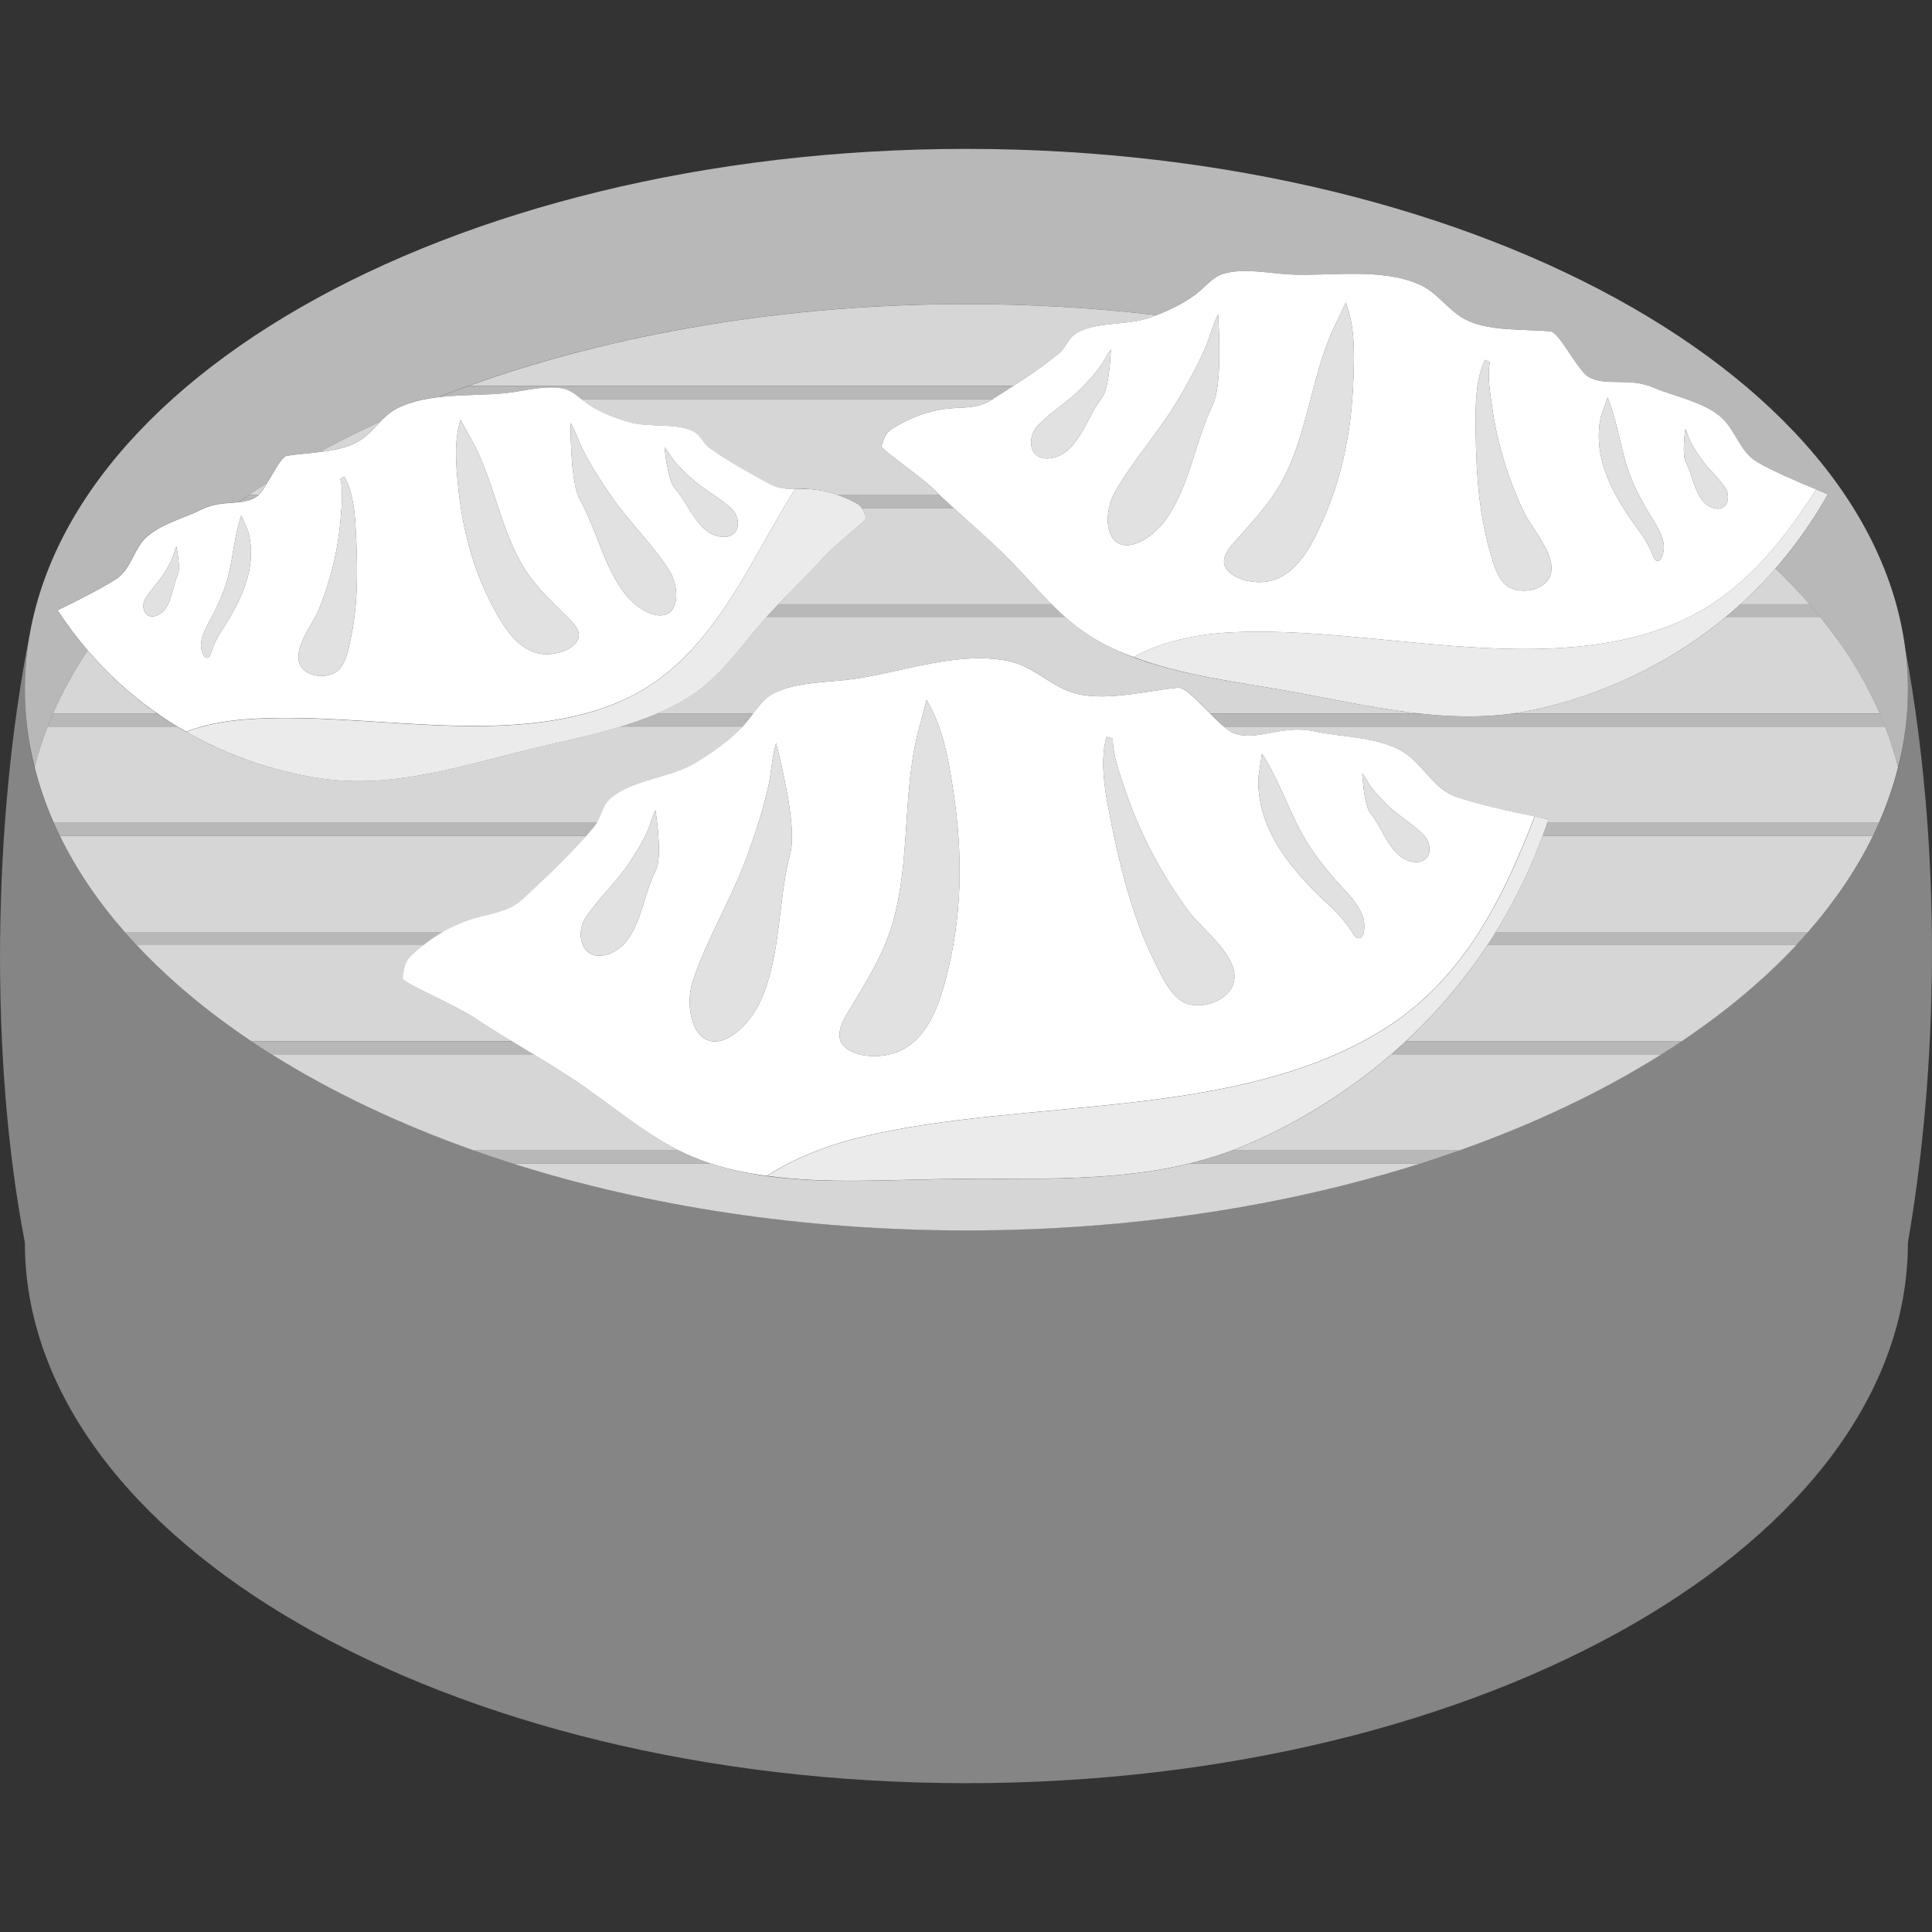
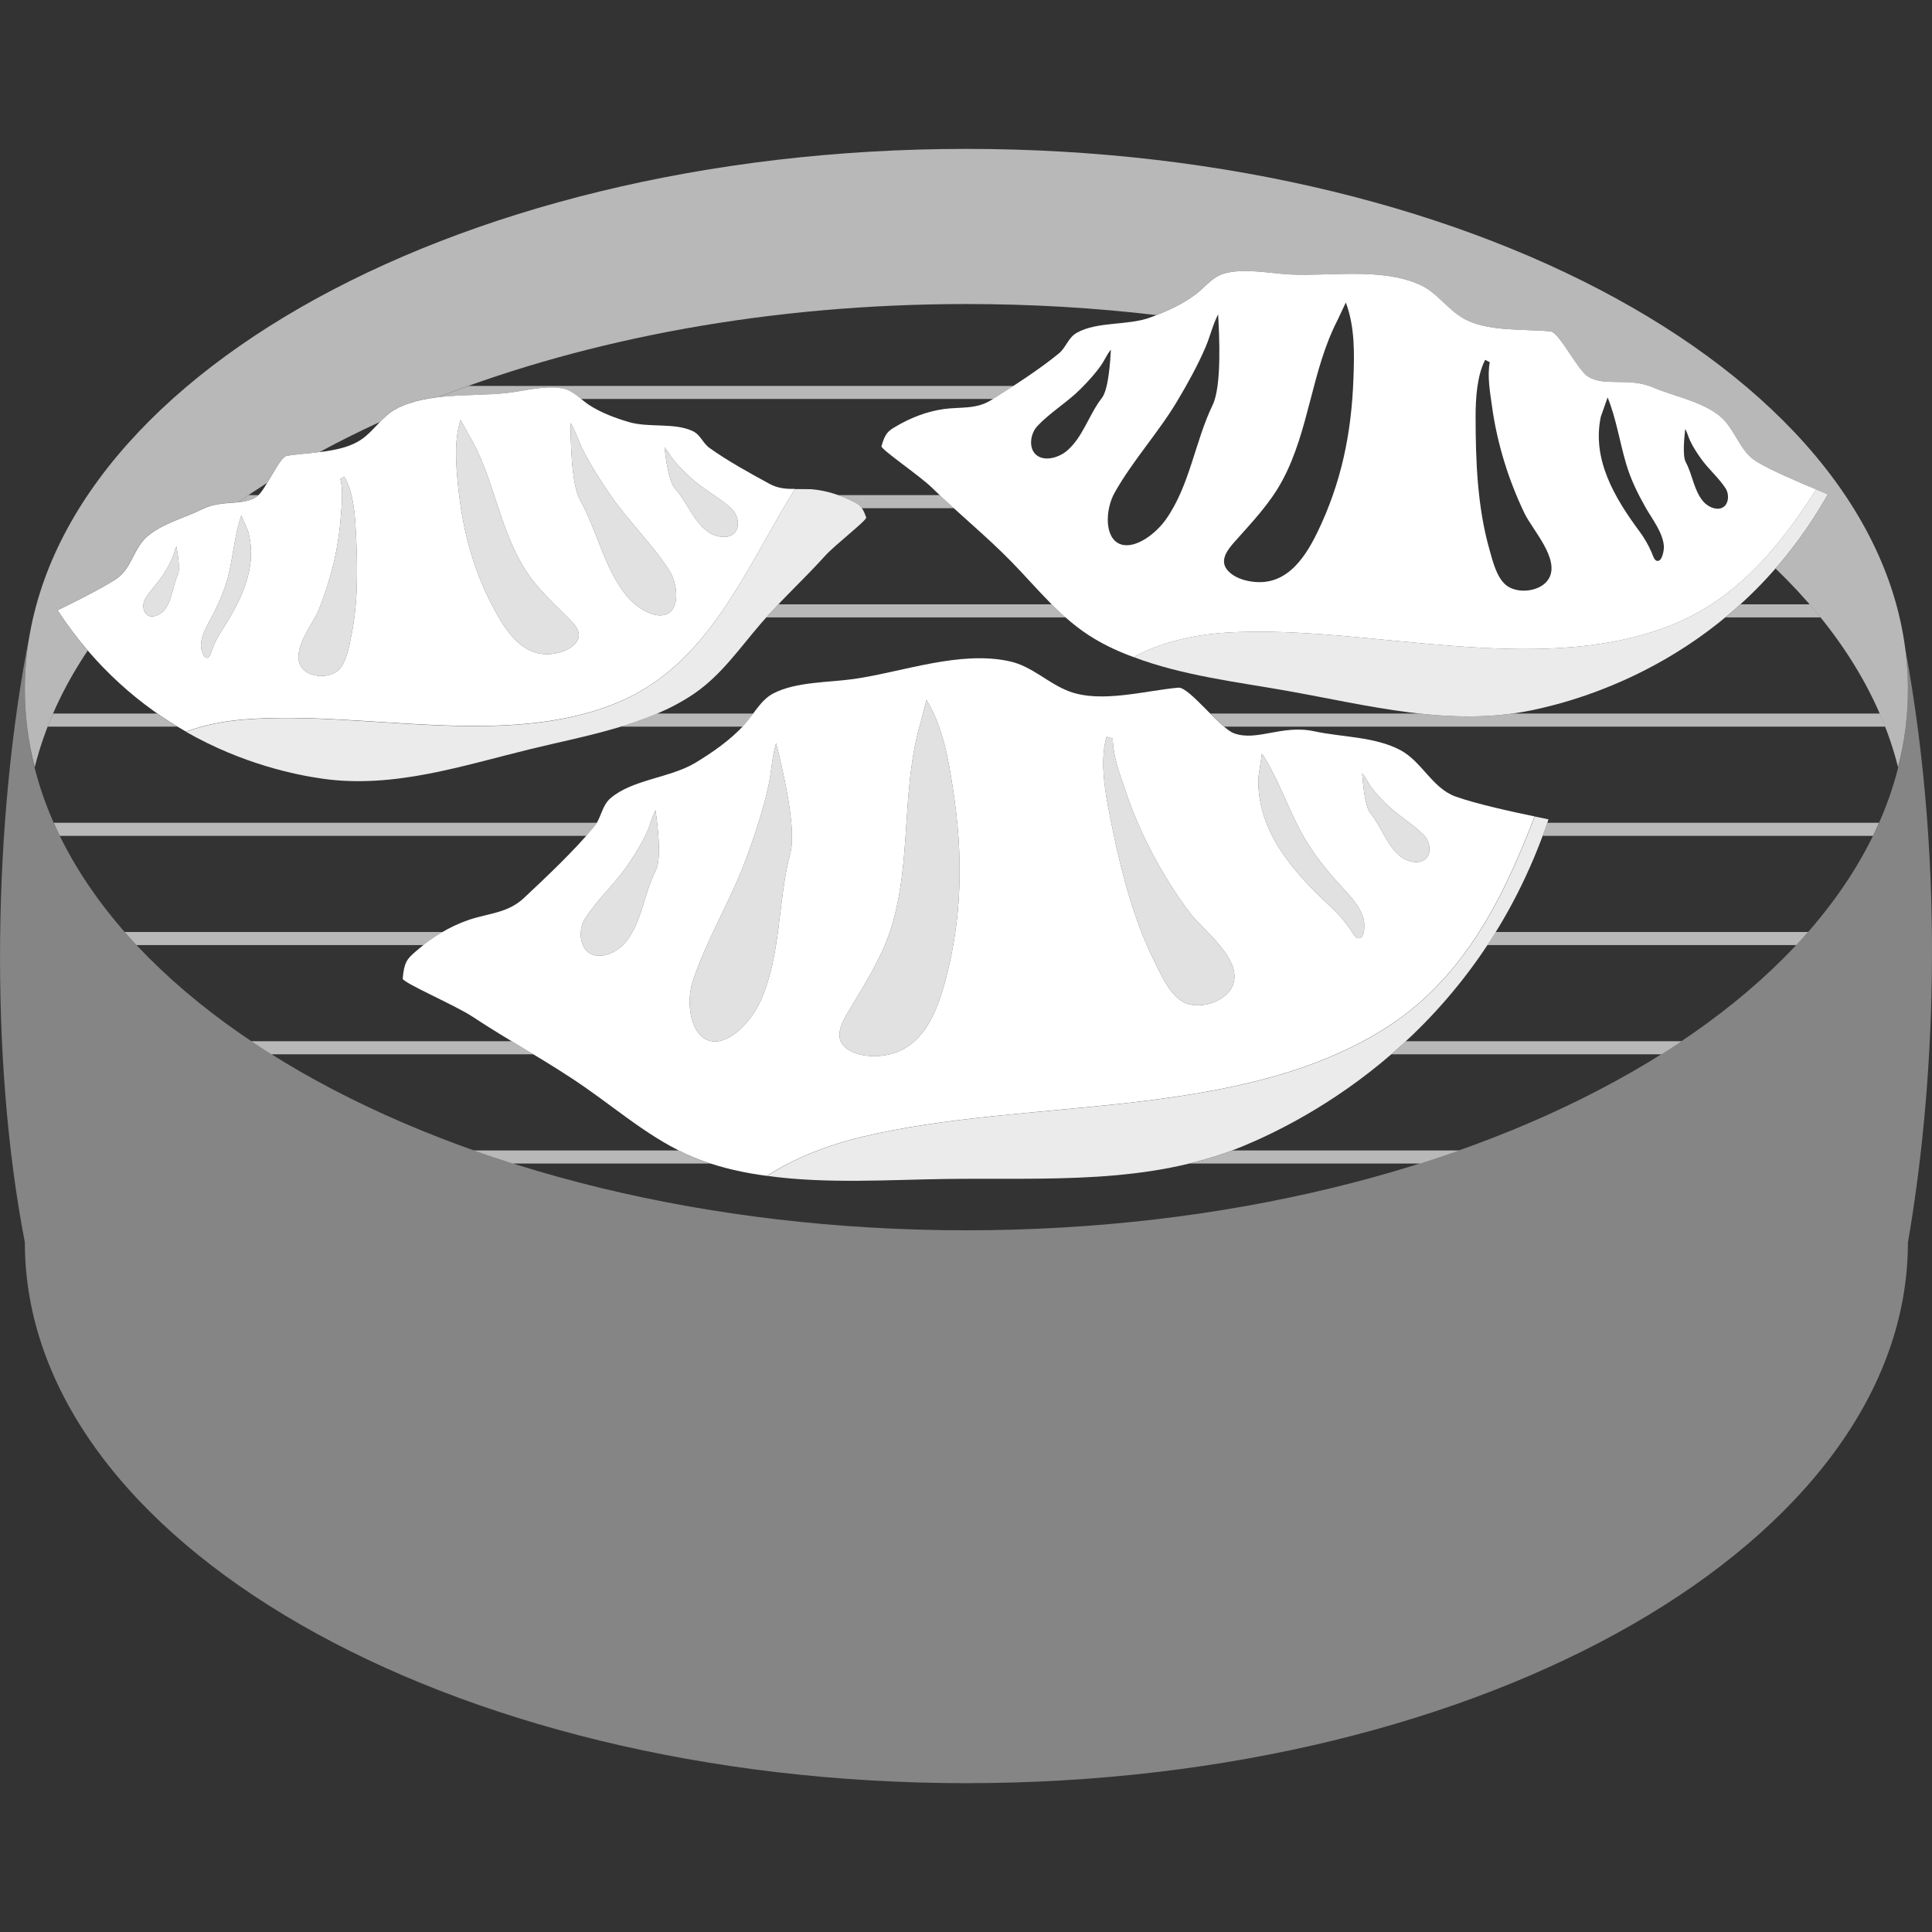
<svg xmlns="http://www.w3.org/2000/svg" viewBox="0 0 300 300">
  <rect x="0" y="0" width="300" height="300" fill="#333333" stroke="none" />
  <g fill="#fff" fill-rule="evenodd">
    <path d="m 282.01 76 c -5.85 9.1 -12.56 17.32 -23.14 21.32 -20.58 7.77 -45.84 -.11 -67.31 .85 -5.45 .24 -11.02 1.36 -15.53 3.86 7.57 2.88 16.22 3.89 23.91 5.26 12.6 2.24 25.2 5.64 37.95 2.99 8.24 -1.71 31.68 -8.3 45.93 -33.52 l -1.82 -.76 z" opacity=".9" />
    <path d="m 4.6 98.58 c -.49 2.79 -.74 5.63 -.74 8.5 0 46.34 65.51 83.96 146.2 83.96 s 146.2 -37.62 146.2 -83.96 c 0 -2.18 -.14 -4.35 -.43 -6.49 6.59 35.77 4.31 70.05 .43 92.34 0 46.34 -65.51 83.96 -146.2 83.96 s -146.2 -37.63 -146.2 -83.97 c -5.54 -28.61 -4.95 -65.73 .74 -94.34 z" opacity=".4" />
-     <path d="m 172.5 54.29 c -.62 .74 -.97 1.63 -1.51 2.41 -.92 1.32 -2.07 2.57 -3.2 3.7 -2.1 2.11 -4.73 3.63 -6.75 5.81 -1.07 1.15 -1.45 3.61 .1 4.6 1.31 .84 3.35 .17 4.45 -.74 2.57 -2.13 3.48 -5.68 5.5 -8.26 1.05 -1.34 1.31 -5.71 1.41 -7.52 z m 89.18 12.32 c .33 .56 .46 1.19 .73 1.77 .46 .98 1.08 1.94 1.71 2.82 1.16 1.64 2.73 2.95 3.83 4.63 .58 .89 .55 2.57 -.59 3.04 -.97 .41 -2.25 -.26 -2.87 -.99 -1.47 -1.71 -1.67 -4.17 -2.72 -6.11 -.55 -1.01 -.22 -3.94 -.09 -5.16 z m -72.52 -17.82 c -.86 1.66 -1.24 3.43 -1.97 5.13 -1.23 2.86 -2.82 5.73 -4.41 8.39 -2.96 4.95 -6.87 9.17 -9.7 14.19 -1.49 2.65 -1.64 7.21 1.01 8.04 2.25 .7 5.38 -1.65 6.96 -3.9 3.71 -5.26 4.49 -12.04 7.25 -17.76 1.43 -2.97 1.03 -10.81 .85 -14.07 z m 59.41 15.93 c -1.39 6.61 2.13 12.56 5.99 17.77 .78 1.05 1.4 2.13 1.92 3.33 .16 .36 .36 1.17 .81 1.27 .84 .18 1.1 -1.73 1.08 -2.22 -.12 -2.14 -1.82 -4.26 -2.84 -6.06 -1.24 -2.2 -2.3 -4.34 -3.02 -6.78 -1.01 -3.4 -1.54 -7.03 -2.88 -10.32 z m -40.88 -15.01 c -4.06 7.88 -4.37 17.05 -8.54 24.85 -1.93 3.62 -4.74 6.52 -7.43 9.56 -1 1.12 -2.34 2.75 -1.25 4.25 .74 1.01 2.08 1.58 3.28 1.83 5.58 1.17 8.65 -3.08 10.82 -7.56 3.71 -7.66 5.28 -15.33 5.59 -23.79 .15 -4.03 .24 -8.06 -1.18 -11.88 z m 22.92 6.17 c -1.28 2.49 -1.48 6.05 -1.48 8.8 0 6.84 .27 14.01 2.14 20.61 .5 1.76 1.05 4.16 2.45 5.45 1.72 1.59 5.58 1.21 6.79 -.91 1.74 -3.04 -2.56 -7.56 -3.79 -10.13 -2.5 -5.21 -4.25 -10.86 -5.04 -16.59 -.3 -2.21 -.76 -4.64 -.35 -6.87 l -.72 -.37 z" opacity=".85" />
    <path d="m 172.5 54.29 c -.62 .74 -.97 1.63 -1.51 2.41 -.92 1.32 -2.07 2.57 -3.2 3.7 -2.1 2.11 -4.73 3.63 -6.75 5.81 -1.07 1.15 -1.45 3.61 .1 4.6 1.31 .84 3.35 .17 4.45 -.74 2.57 -2.13 3.48 -5.68 5.5 -8.26 1.05 -1.34 1.31 -5.71 1.41 -7.52 z m 89.18 12.32 c .33 .56 .46 1.19 .73 1.77 .46 .98 1.08 1.94 1.71 2.82 1.16 1.64 2.73 2.95 3.83 4.63 .58 .89 .55 2.57 -.59 3.04 -.97 .41 -2.25 -.26 -2.87 -.99 -1.47 -1.71 -1.67 -4.17 -2.72 -6.11 -.55 -1.01 -.22 -3.94 -.09 -5.16 z m -72.52 -17.82 c -.86 1.66 -1.24 3.43 -1.97 5.13 -1.23 2.86 -2.82 5.73 -4.41 8.39 -2.96 4.95 -6.87 9.17 -9.7 14.19 -1.49 2.65 -1.64 7.21 1.01 8.04 2.25 .7 5.38 -1.65 6.96 -3.9 3.71 -5.26 4.49 -12.04 7.25 -17.76 1.43 -2.97 1.03 -10.81 .85 -14.07 z m 59.41 15.93 c -1.39 6.61 2.13 12.56 5.99 17.77 .78 1.05 1.4 2.13 1.92 3.33 .16 .36 .36 1.17 .81 1.27 .84 .18 1.1 -1.73 1.08 -2.22 -.12 -2.14 -1.82 -4.26 -2.84 -6.06 -1.24 -2.2 -2.3 -4.34 -3.02 -6.78 -1.01 -3.4 -1.54 -7.03 -2.88 -10.32 z m -40.88 -15.01 c -4.06 7.88 -4.37 17.05 -8.54 24.85 -1.93 3.62 -4.74 6.52 -7.43 9.56 -1 1.12 -2.34 2.75 -1.25 4.25 .74 1.01 2.08 1.58 3.28 1.83 5.58 1.17 8.65 -3.08 10.82 -7.56 3.71 -7.66 5.28 -15.33 5.59 -23.79 .15 -4.03 .24 -8.06 -1.18 -11.88 z m 22.92 6.17 c -1.28 2.49 -1.48 6.05 -1.48 8.8 0 6.84 .27 14.01 2.14 20.61 .5 1.76 1.05 4.16 2.45 5.45 1.72 1.59 5.58 1.21 6.79 -.91 1.74 -3.04 -2.56 -7.56 -3.79 -10.13 -2.5 -5.21 -4.25 -10.86 -5.04 -16.59 -.3 -2.21 -.76 -4.64 -.35 -6.87 l -.72 -.37 z m -54.57 46.15 c 4.51 -2.5 10.09 -3.62 15.53 -3.86 21.47 -.96 46.73 6.92 67.31 -.85 10.58 -4 17.29 -12.22 23.14 -21.32 -2.5 -1.02 -6.93 -2.93 -9.24 -4.31 -2.72 -1.62 -3.35 -5.21 -5.83 -7.16 -2.89 -2.28 -6.95 -2.96 -10.23 -4.36 -3.89 -1.66 -7.47 -.06 -10.13 -1.7 -1.64 -1 -4.47 -6.87 -5.83 -7.01 -4.17 -.42 -9.96 .12 -13.69 -2.12 -2.46 -1.48 -4.04 -4.03 -6.73 -5.19 -5.99 -2.6 -13.65 -1.24 -19.97 -1.53 -3.18 -.15 -7.22 -1.05 -10.34 -.13 -1.81 .53 -3.01 2.21 -4.47 3.29 -2.09 1.54 -4.47 2.6 -6.89 3.5 -3.55 1.32 -8.26 .58 -11.49 2.41 -1.31 .74 -1.64 2.27 -2.76 3.19 -3.06 2.52 -7.08 5.08 -10.45 7.21 -2.39 1.52 -4.78 1.06 -7.43 1.43 -2.63 .37 -5.13 1.35 -7.41 2.69 -1.23 .72 -1.68 1.05 -2.26 3.09 .07 .6 5.97 4.59 7.83 6.42 4.04 3.95 8.44 7.49 12.39 11.54 4.11 4.22 7.71 8.87 12.84 11.92 1.91 1.14 3.95 2.08 6.09 2.85 z" />
    <path d="m 123.43 75.94 l 2.49 .02 c 2.27 .17 4.47 .88 6.49 1.89 1.09 .55 1.5 .8 2.1 2.52 -.02 .52 -4.87 4.25 -6.37 5.92 -3.25 3.6 -6.84 6.86 -10 10.54 -3.3 3.83 -6.14 8 -10.37 10.89 -7.21 4.92 -16.94 6.54 -25.28 8.57 -10.69 2.6 -21.3 6.19 -32.38 4.63 -4.04 -.57 -12.33 -2.21 -21.22 -7.28 2.88 -1.09 6.05 -1.67 9.18 -1.91 18.41 -1.42 40.32 4.62 57.77 -2.6 14.3 -5.92 19.84 -20.75 27.59 -33.18 z" opacity=".9" />
    <path d="m 103.18 69.47 c .57 .6 .91 1.34 1.42 1.98 .86 1.07 1.91 2.08 2.94 2.99 1.91 1.69 4.25 2.85 6.1 4.6 .98 .92 1.43 3.01 .16 3.93 -1.08 .78 -2.86 .33 -3.85 -.39 -2.32 -1.68 -3.28 -4.67 -5.16 -6.76 -.97 -1.08 -1.43 -4.81 -1.61 -6.35 z m -14.58 -3.79 c .82 1.38 1.25 2.87 1.96 4.27 1.2 2.37 2.73 4.74 4.23 6.93 2.8 4.07 6.38 7.46 9.07 11.6 1.42 2.18 1.79 6.07 -.44 6.92 -1.89 .72 -4.7 -1.12 -6.18 -2.96 -3.46 -4.3 -4.5 -10.05 -7.16 -14.78 -1.38 -2.46 -1.46 -9.19 -1.49 -11.98 z m -61.21 19.18 c -.25 .5 -.33 1.04 -.53 1.55 -.34 .86 -.83 1.72 -1.31 2.51 -.9 1.47 -2.19 2.67 -3.04 4.16 -.45 .79 -.34 2.22 .67 2.57 .85 .29 1.91 -.35 2.41 -1.01 1.17 -1.54 1.21 -3.65 2.01 -5.37 .42 -.89 -.02 -3.38 -.2 -4.41 z m 45.38 -17.38 c 3.9 6.51 4.66 14.33 8.65 20.77 1.85 2.99 4.41 5.31 6.88 7.76 .91 .91 2.15 2.22 1.29 3.56 -.58 .91 -1.7 1.47 -2.71 1.74 -4.72 1.3 -7.58 -2.16 -9.68 -5.87 -3.59 -6.34 -5.34 -12.82 -6.07 -20.02 -.34 -3.44 -.64 -6.87 .38 -10.22 l 1.25 2.27 z m -34.24 15.06 c 1.55 5.57 -1.16 10.85 -4.19 15.51 -.61 .94 -1.08 1.9 -1.46 2.95 -.11 .31 -.24 1.02 -.63 1.13 -.71 .2 -1.04 -1.42 -1.04 -1.84 -.02 -1.83 1.33 -3.74 2.11 -5.34 .95 -1.95 1.74 -3.84 2.23 -5.96 .68 -2.96 .94 -6.09 1.92 -8.97 l 1.07 2.51 z m 14.92 -8.54 c 1.24 2.06 1.6 5.09 1.74 7.44 .36 5.84 .51 11.99 -.73 17.73 -.33 1.53 -.68 3.61 -1.81 4.79 -1.39 1.45 -4.72 1.34 -5.87 -.4 -1.66 -2.5 1.79 -6.6 2.71 -8.86 1.86 -4.59 3.07 -9.52 3.43 -14.45 .14 -1.91 .4 -4.01 -.07 -5.89 l .6 -.35 z m -24.56 39.61 c -6.85 -3.9 -14.05 -9.83 -19.95 -18.86 0 0 6.46 -3.06 9.21 -4.93 2.24 -1.53 2.6 -4.63 4.61 -6.43 2.35 -2.1 5.8 -2.91 8.54 -4.28 3.25 -1.63 6.4 -.46 8.59 -2.01 1.35 -.95 3.47 -6.12 4.62 -6.31 3.56 -.59 8.55 -.44 11.62 -2.56 2.03 -1.4 3.25 -3.66 5.49 -4.8 5 -2.55 11.64 -1.8 17.04 -2.4 2.72 -.3 6.13 -1.29 8.86 -.68 1.58 .36 2.7 1.73 4.01 2.57 1.87 1.2 3.98 1.98 6.1 2.61 3.12 .93 7.11 .05 9.98 1.43 1.16 .56 1.53 1.85 2.54 2.58 2.76 1.99 6.34 3.96 9.34 5.59 1.33 .73 2.62 .8 3.96 .79 -7.75 12.43 -13.3 27.26 -27.59 33.18 -17.45 7.22 -39.36 1.18 -57.77 2.6 -3.13 .24 -6.31 .82 -9.18 1.91 z" />
    <path d="m 103.18 69.47 c .57 .6 .91 1.34 1.42 1.98 .86 1.07 1.91 2.08 2.94 2.99 1.91 1.69 4.25 2.85 6.1 4.6 .98 .92 1.43 3.01 .16 3.93 -1.08 .78 -2.86 .33 -3.85 -.39 -2.32 -1.68 -3.28 -4.67 -5.16 -6.76 -.97 -1.08 -1.43 -4.81 -1.61 -6.35 z m -14.58 -3.79 c .82 1.38 1.25 2.87 1.96 4.27 1.2 2.37 2.73 4.74 4.23 6.93 2.8 4.07 6.38 7.46 9.07 11.6 1.42 2.18 1.79 6.07 -.44 6.92 -1.89 .72 -4.7 -1.12 -6.18 -2.96 -3.46 -4.3 -4.5 -10.05 -7.16 -14.78 -1.38 -2.46 -1.46 -9.19 -1.49 -11.98 z m -61.21 19.18 c -.25 .5 -.33 1.04 -.53 1.55 -.34 .86 -.83 1.72 -1.31 2.51 -.9 1.47 -2.19 2.67 -3.04 4.16 -.45 .79 -.34 2.22 .67 2.57 .85 .29 1.91 -.35 2.41 -1.01 1.17 -1.54 1.21 -3.65 2.01 -5.37 .42 -.89 -.02 -3.38 -.2 -4.41 z m 45.38 -17.38 c 3.9 6.51 4.66 14.33 8.65 20.77 1.85 2.99 4.41 5.31 6.88 7.76 .91 .91 2.15 2.22 1.29 3.56 -.58 .91 -1.7 1.47 -2.71 1.74 -4.72 1.3 -7.58 -2.16 -9.68 -5.87 -3.59 -6.34 -5.34 -12.82 -6.07 -20.02 -.34 -3.44 -.64 -6.87 .38 -10.22 l 1.25 2.27 z m -34.24 15.06 c 1.55 5.57 -1.16 10.85 -4.19 15.51 -.61 .94 -1.08 1.9 -1.46 2.95 -.11 .31 -.24 1.02 -.63 1.13 -.71 .2 -1.04 -1.42 -1.04 -1.84 -.02 -1.83 1.33 -3.74 2.11 -5.34 .95 -1.95 1.74 -3.84 2.23 -5.96 .68 -2.96 .94 -6.09 1.92 -8.97 l 1.07 2.51 z m 14.92 -8.54 c 1.24 2.06 1.6 5.09 1.74 7.44 .36 5.84 .51 11.99 -.73 17.73 -.33 1.53 -.68 3.61 -1.81 4.79 -1.39 1.45 -4.72 1.34 -5.87 -.4 -1.66 -2.5 1.79 -6.6 2.71 -8.86 1.86 -4.59 3.07 -9.52 3.43 -14.45 .14 -1.91 .4 -4.01 -.07 -5.89 l .6 -.35 z" opacity=".85" />
    <path d="m 238.32 126.78 c -5.08 13.15 -11.25 25.57 -23.78 33.26 -22.89 14.04 -54.98 10.38 -80.5 16.46 -5.28 1.26 -10.52 3.23 -14.9 6.09 9.14 1.27 18.9 .6 27.74 .48 15.62 -.21 31.5 .98 46.19 -5.12 9.48 -3.94 36.08 -17.21 47.38 -50.72 l -2.12 -.44 z" opacity=".9" />
    <path d="m 211.54 120.13 c .53 .6 .82 1.32 1.28 1.96 .78 1.07 1.74 2.08 2.69 2.99 1.76 1.7 3.95 2.91 5.65 4.67 .9 .93 1.25 2.95 -.01 3.78 -1.07 .71 -2.75 .2 -3.67 -.53 -2.15 -1.71 -2.96 -4.62 -4.67 -6.7 -.89 -1.08 -1.17 -4.67 -1.29 -6.17 z m -16.15 .75 c -.16 8.24 5.44 14.57 11.26 19.93 1.17 1.08 2.16 2.24 3.06 3.55 .27 .39 .7 1.32 1.26 1.33 1.05 .02 .93 -2.33 .78 -2.91 -.63 -2.53 -3.16 -4.69 -4.8 -6.62 -2 -2.35 -3.75 -4.68 -5.17 -7.43 -1.99 -3.84 -3.46 -8.07 -5.82 -11.71 l -.58 3.85 z m -93.59 4.93 c -.58 1.03 -.78 2.17 -1.26 3.23 -.8 1.79 -1.89 3.55 -2.98 5.17 -2.03 3.01 -4.84 5.44 -6.76 8.52 -1.02 1.62 -.9 4.67 1.17 5.49 1.77 .7 4.06 -.56 5.16 -1.91 2.59 -3.15 2.86 -7.61 4.7 -11.16 .95 -1.84 .26 -7.14 -.04 -9.34 z m 70.03 -11.41 c -.97 3.28 -.39 7.6 .24 10.89 1.57 8.19 3.54 16.73 7.29 24.22 1 2 2.21 4.74 4.19 5.97 2.43 1.51 6.97 .17 7.94 -2.64 1.39 -4.04 -4.81 -8.48 -6.87 -11.27 -4.19 -5.67 -7.59 -12.05 -9.84 -18.73 -.87 -2.58 -1.97 -5.39 -1.99 -8.16 l -.95 -.27 z m -51.32 1 c -.65 2.19 -.7 4.4 -1.18 6.6 -.81 3.7 -2.07 7.52 -3.37 11.07 -2.41 6.61 -6.14 12.57 -8.37 19.23 -1.18 3.52 -.31 9.02 3.06 9.4 2.86 .32 6.07 -3.22 7.45 -6.28 3.24 -7.16 2.63 -15.47 4.62 -22.95 1.03 -3.88 -1.25 -13.2 -2.2 -17.07 z m 22.43 -3.14 c -3.06 10.38 -1.33 21.44 -4.54 31.75 -1.49 4.78 -4.19 8.9 -6.72 13.16 -.94 1.58 -2.17 3.83 -.52 5.38 1.12 1.05 2.86 1.42 4.35 1.44 6.96 .12 9.66 -5.67 11.24 -11.54 2.7 -10.03 2.81 -19.59 1.25 -29.8 -.75 -4.87 -1.56 -9.71 -4.14 -13.97 z" opacity=".85" />
    <path d="m 211.54 120.13 c .53 .6 .82 1.32 1.28 1.96 .78 1.07 1.74 2.08 2.69 2.99 1.76 1.7 3.95 2.91 5.65 4.67 .9 .93 1.25 2.95 -.01 3.78 -1.07 .71 -2.75 .2 -3.67 -.53 -2.15 -1.71 -2.96 -4.62 -4.67 -6.7 -.89 -1.08 -1.17 -4.67 -1.29 -6.17 z m -16.15 .75 c -.16 8.24 5.44 14.57 11.26 19.93 1.17 1.08 2.16 2.24 3.06 3.55 .27 .39 .7 1.32 1.26 1.33 1.05 .02 .93 -2.33 .78 -2.91 -.63 -2.53 -3.16 -4.69 -4.8 -6.62 -2 -2.35 -3.75 -4.68 -5.17 -7.43 -1.99 -3.84 -3.46 -8.07 -5.82 -11.71 l -.58 3.85 z m -93.59 4.93 c -.58 1.03 -.78 2.17 -1.26 3.23 -.8 1.79 -1.89 3.55 -2.98 5.17 -2.03 3.01 -4.84 5.44 -6.76 8.52 -1.02 1.62 -.9 4.67 1.17 5.49 1.77 .7 4.06 -.56 5.16 -1.91 2.59 -3.15 2.86 -7.61 4.7 -11.16 .95 -1.84 .26 -7.14 -.04 -9.34 z m 70.03 -11.41 c -.97 3.28 -.39 7.6 .24 10.89 1.57 8.19 3.54 16.73 7.29 24.22 1 2 2.21 4.74 4.19 5.97 2.43 1.51 6.97 .17 7.94 -2.64 1.39 -4.04 -4.81 -8.48 -6.87 -11.27 -4.19 -5.67 -7.59 -12.05 -9.84 -18.73 -.87 -2.58 -1.97 -5.39 -1.99 -8.16 l -.95 -.27 z m -51.32 1 c -.65 2.19 -.7 4.4 -1.18 6.6 -.81 3.7 -2.07 7.52 -3.37 11.07 -2.41 6.61 -6.14 12.57 -8.37 19.23 -1.18 3.52 -.31 9.02 3.06 9.4 2.86 .32 6.07 -3.22 7.45 -6.28 3.24 -7.16 2.63 -15.47 4.62 -22.95 1.03 -3.88 -1.25 -13.2 -2.2 -17.07 z m 22.43 -3.14 c -3.06 10.38 -1.33 21.44 -4.54 31.75 -1.49 4.78 -4.19 8.9 -6.72 13.16 -.94 1.58 -2.17 3.83 -.52 5.38 1.12 1.05 2.86 1.42 4.35 1.44 6.96 .12 9.66 -5.67 11.24 -11.54 2.7 -10.03 2.81 -19.59 1.25 -29.8 -.75 -4.87 -1.56 -9.71 -4.14 -13.97 z m -23.82 70.32 c 4.38 -2.86 9.63 -4.83 14.9 -6.09 25.52 -6.08 57.62 -2.43 80.5 -16.46 12.53 -7.68 18.7 -20.11 23.78 -33.26 -3.18 -.64 -9.14 -1.95 -12.3 -3.09 -3.63 -1.32 -5.22 -5.47 -8.62 -7.24 -3.98 -2.07 -9.02 -1.96 -13.27 -2.88 -5.05 -1.1 -8.97 1.64 -12.53 .29 -2.19 -.83 -6.94 -7.21 -8.6 -7.07 -5.1 .45 -11.92 2.43 -16.9 .6 -3.28 -1.21 -5.77 -3.9 -9.25 -4.68 -7.78 -1.74 -16.65 1.65 -24.29 2.74 -3.85 .55 -8.89 .4 -12.43 2.22 -2.04 1.05 -3.1 3.34 -4.61 4.97 -2.15 2.32 -4.77 4.14 -7.46 5.78 -3.96 2.4 -9.77 2.59 -13.22 5.52 -1.4 1.19 -1.44 3.1 -2.58 4.46 -3.09 3.72 -7.32 7.71 -10.87 11.04 -2.52 2.37 -5.48 2.36 -8.58 3.41 -3.06 1.04 -5.84 2.8 -8.26 4.92 -1.31 1.14 -1.78 1.64 -2 4.22 .22 .71 8.21 4.14 10.86 5.9 5.75 3.81 11.84 7.04 17.5 10.99 5.89 4.11 11.28 8.86 18.13 11.35 3.22 1.17 6.61 1.92 10.09 2.37 z" />
    <path d="m 13.62 101.02 c -3.87 5.76 -6.66 11.83 -8.23 18.12 -1.01 -3.93 -1.53 -7.96 -1.53 -12.06 0 -46.34 65.51 -83.96 146.2 -83.96 s 146.2 37.62 146.2 83.96 c 0 4.1 -.51 8.12 -1.53 12.06 -2.79 -11.14 -9.39 -21.58 -19.02 -30.86 2.9 -3.32 5.65 -7.14 8.12 -11.52 0 0 -7.73 -3.08 -11.06 -5.07 -2.72 -1.62 -3.35 -5.21 -5.83 -7.16 -2.89 -2.28 -6.95 -2.96 -10.23 -4.36 -3.89 -1.66 -7.47 -.06 -10.13 -1.7 -1.64 -1 -4.47 -6.87 -5.83 -7.01 -4.17 -.42 -9.96 .12 -13.69 -2.12 -2.46 -1.48 -4.04 -4.03 -6.73 -5.19 -5.99 -2.6 -13.65 -1.24 -19.97 -1.53 -3.18 -.15 -7.22 -1.05 -10.34 -.13 -1.81 .53 -3.01 2.21 -4.47 3.29 -1.82 1.34 -3.87 2.32 -5.97 3.15 -9.54 -1.13 -19.42 -1.72 -29.53 -1.72 -30.37 0 -58.59 5.33 -81.97 14.45 -2.29 .27 -4.51 .76 -6.47 1.76 -1.03 .52 -1.84 1.28 -2.61 2.09 -3.24 1.49 -6.37 3.05 -9.39 4.69 -1.79 .22 -3.58 .34 -5.11 .59 -.76 .13 -1.93 2.38 -3.02 4.19 -1.54 .98 -3.04 1.98 -4.5 3 -1.73 .17 -3.69 .11 -5.7 1.12 -2.74 1.37 -6.19 2.18 -8.54 4.28 -2.01 1.8 -2.37 4.9 -4.61 6.43 -2.75 1.88 -9.21 4.93 -9.21 4.93 1.49 2.28 3.06 4.36 4.68 6.26 z" opacity=".65" />
    <path d="m 157.38 59.92 c -1.08 .71 -2.15 1.39 -3.17 2.03 h -63.99 c -.83 -.68 -1.67 -1.36 -2.72 -1.59 -2.73 -.62 -6.14 .37 -8.86 .68 -3.28 .36 -7.02 .23 -10.57 .64 1.54 -.6 3.1 -1.19 4.68 -1.75 h 84.61 z m -117.24 16.96 c -.09 .09 -.18 .16 -.26 .22 -.84 .59 -1.82 .79 -2.9 .89 .53 -.37 1.07 -.74 1.62 -1.11 z m 105.78 0 c .72 .69 1.46 1.36 2.19 2.03 h -14.29 c -.35 -.5 -.76 -.73 -1.42 -1.06 -.74 -.37 -1.49 -.7 -2.27 -.97 h 15.78 z m 124.35 16.96 h 10.73 c .58 .67 1.15 1.35 1.7 2.03 h -14.77 c .78 -.65 1.56 -1.32 2.34 -2.03 z m -106.94 0 c .7 .7 1.41 1.38 2.15 2.03 h -46.5 c .62 -.69 1.24 -1.36 1.88 -2.03 z m 71.6 16.96 h 56.96 c .29 .67 .57 1.35 .84 2.03 h -102.65 c -.66 -.56 -1.39 -1.28 -2.14 -2.03 h 32.39 c 4.85 .54 9.72 .67 14.6 0 z m -117.95 0 c -.47 .64 -.93 1.28 -1.45 1.84 l -.18 .19 h -18.94 c 1.93 -.59 3.83 -1.25 5.64 -2.03 z m -92.58 0 c 1.04 .73 2.08 1.4 3.12 2.03 h -20.12 c .26 -.68 .54 -1.36 .84 -2.03 z m 215.86 16.96 h 51.51 c -.3 .68 -.61 1.36 -.94 2.03 h -51.29 c .25 -.67 .49 -1.35 .73 -2.03 z m -147.55 0 c -.13 .22 -.27 .44 -.44 .64 -.38 .46 -.78 .93 -1.2 1.39 h -81.78 c -.33 -.67 -.64 -1.35 -.94 -2.03 h 84.35 z m 139.55 16.96 h 48.5 c -.6 .68 -1.21 1.36 -1.84 2.03 h -47.97 c .44 -.66 .87 -1.34 1.3 -2.03 z m -163.49 0 c -1.04 .61 -2.03 1.29 -2.97 2.03 h -44.6 c -.63 -.67 -1.24 -1.35 -1.84 -2.03 h 49.4 z m 149.54 16.96 h 42.81 c -1.02 .69 -2.07 1.36 -3.13 2.03 h -41.94 c .75 -.65 1.51 -1.33 2.26 -2.03 z m -138.85 0 c 1.12 .68 2.24 1.35 3.36 2.03 h -40.68 c -1.06 -.67 -2.1 -1.34 -3.13 -2.03 h 40.43 z m 111.89 16.96 h 35.24 c -1.99 .7 -4.01 1.38 -6.06 2.03 h -35.79 c 2.22 -.54 4.43 -1.21 6.61 -2.03 z m -85.97 0 c 1.18 .6 2.4 1.14 3.67 1.6 .42 .15 .83 .29 1.26 .43 h -30.7 c -2.05 -.65 -4.07 -1.33 -6.06 -2.03 z" opacity=".65" />
-     <path d="m 157.38 59.92 h -84.61 c 22.42 -8.04 48.92 -12.7 77.29 -12.7 10.11 0 19.99 .59 29.53 1.72 -.31 .12 -.61 .24 -.92 .35 -3.55 1.32 -8.26 .58 -11.49 2.41 -1.31 .74 -1.64 2.27 -2.76 3.19 -2.08 1.71 -4.59 3.43 -7.04 5.03 z m -98.38 5.59 c -.92 .95 -1.78 1.96 -2.88 2.72 -1.75 1.21 -4.13 1.68 -6.51 1.97 3.01 -1.64 6.14 -3.2 9.39 -4.69 z m 95.21 -3.57 l -.24 .15 c -2.39 1.52 -4.78 1.06 -7.43 1.43 -2.63 .37 -5.13 1.35 -7.41 2.69 -1.23 .72 -1.68 1.05 -2.26 3.09 .07 .6 5.97 4.59 7.83 6.42 .4 .39 .8 .77 1.2 1.16 h -15.78 c -1.36 -.49 -2.78 -.81 -4.22 -.92 -2.29 -.17 -4.31 .35 -6.44 -.81 -3 -1.64 -6.58 -3.61 -9.34 -5.59 -1.01 -.73 -1.38 -2.02 -2.54 -2.58 -2.87 -1.39 -6.86 -.5 -9.98 -1.43 -2.12 -.64 -4.23 -1.41 -6.1 -2.61 -.45 -.29 -.87 -.63 -1.29 -.98 h 63.99 z m -112.73 13.04 c -.48 .78 -.94 1.49 -1.34 1.89 h -1.54 c .95 -.64 1.91 -1.27 2.88 -1.89 z m 234.22 13.29 c 1.88 1.81 3.64 3.66 5.29 5.56 h -10.73 c 1.85 -1.68 3.68 -3.53 5.44 -5.56 z m -127.59 -9.37 c 3.03 2.75 6.13 5.42 8.99 8.36 2.11 2.17 4.09 4.45 6.22 6.57 h -42.47 c 2.41 -2.53 4.94 -4.96 7.28 -7.55 1.5 -1.66 6.35 -5.4 6.37 -5.92 -.24 -.68 -.45 -1.13 -.68 -1.46 z m 119.81 16.96 h 14.77 c 3.85 4.75 6.94 9.74 9.19 14.93 h -56.96 c .99 -.14 1.98 -.31 2.97 -.51 5.57 -1.16 18.1 -4.54 30.03 -14.42 z m -102.46 0 c 1.38 1.22 2.85 2.35 4.48 3.32 8.74 5.2 20.16 6.36 30 8.11 6.79 1.21 13.57 2.75 20.38 3.5 h -32.39 c -1.95 -1.96 -3.97 -4.1 -4.94 -4.01 -5.1 .45 -11.92 2.43 -16.9 .6 -3.28 -1.21 -5.77 -3.9 -9.25 -4.68 -7.78 -1.74 -16.65 1.65 -24.29 2.74 -3.85 .55 -8.89 .4 -12.43 2.22 -1.34 .69 -2.26 1.91 -3.15 3.14 h -14.93 c 2.02 -.87 3.94 -1.88 5.72 -3.09 4.23 -2.89 7.07 -7.06 10.37 -10.89 .28 -.32 .56 -.64 .84 -.96 h 46.5 z m -151.84 5.16 c 3.43 4.01 7.11 7.21 10.78 9.78 h -16.17 c 1.45 -3.34 3.26 -6.61 5.38 -9.78 z m 176.45 11.81 h 102.65 c .81 2.08 1.48 4.18 2.01 6.31 -.73 2.92 -1.73 5.8 -2.97 8.62 h -51.51 c .06 -.18 .12 -.35 .18 -.53 0 0 -9.97 -1.92 -14.42 -3.54 -3.63 -1.32 -5.22 -5.47 -8.62 -7.24 -3.98 -2.07 -9.02 -1.96 -13.27 -2.88 -5.05 -1.1 -8.97 1.64 -12.53 .29 -.43 -.16 -.95 -.53 -1.52 -1.02 z m -74.72 0 c -2.11 2.23 -4.66 4 -7.28 5.59 -3.96 2.4 -9.77 2.59 -13.22 5.52 -1.19 1.01 -1.4 2.55 -2.14 3.82 h -84.36 c -1.24 -2.82 -2.24 -5.7 -2.97 -8.62 .53 -2.13 1.21 -4.23 2.01 -6.31 h 20.12 c 9.4 5.7 18.34 7.48 22.59 8.08 11.08 1.56 21.69 -2.02 32.38 -4.63 4.44 -1.08 9.28 -2.05 13.92 -3.46 h 18.94 z m 124.19 16.96 h 51.29 c -2.54 5.2 -5.93 10.19 -10.07 14.93 h -48.5 c 2.74 -4.43 5.22 -9.39 7.28 -14.93 z m -148.46 0 c -2.93 3.31 -6.56 6.73 -9.67 9.65 -2.52 2.37 -5.48 2.36 -8.58 3.41 -1.42 .48 -2.77 1.11 -4.05 1.87 h -49.42 c -4.15 -4.74 -7.53 -9.73 -10.07 -14.93 h 81.77 z m 139.89 16.96 h 47.97 c -5 5.35 -10.99 10.35 -17.81 14.93 h -42.81 c 4.38 -4.07 8.74 -9 12.65 -14.93 z m -165.16 0 c -.42 .33 -.84 .67 -1.24 1.02 -1.31 1.14 -1.78 1.64 -2 4.22 .22 .71 8.21 4.14 10.86 5.9 1.98 1.31 4 2.56 6.03 3.78 h -40.45 c -6.83 -4.58 -12.81 -9.58 -17.81 -14.93 h 44.59 z m 150.25 16.96 h 41.94 c -9.18 5.77 -19.76 10.81 -31.41 14.93 h -35.24 c .57 -.22 1.15 -.44 1.72 -.68 4.74 -1.97 13.75 -6.26 22.98 -14.25 z m -133.23 0 c 2.75 1.66 5.47 3.34 8.11 5.18 4.8 3.35 9.26 7.12 14.46 9.75 h -31.83 c -11.65 -4.12 -22.22 -9.16 -31.41 -14.93 z m 101.92 16.96 h 35.79 c -20.9 6.62 -44.92 10.39 -70.46 10.39 s -49.56 -3.77 -70.46 -10.39 h 30.7 c 11.4 3.72 24.8 2.57 36.57 2.42 12.71 -.17 25.59 .58 37.86 -2.42 z" opacity=".8" />
  </g>
</svg>